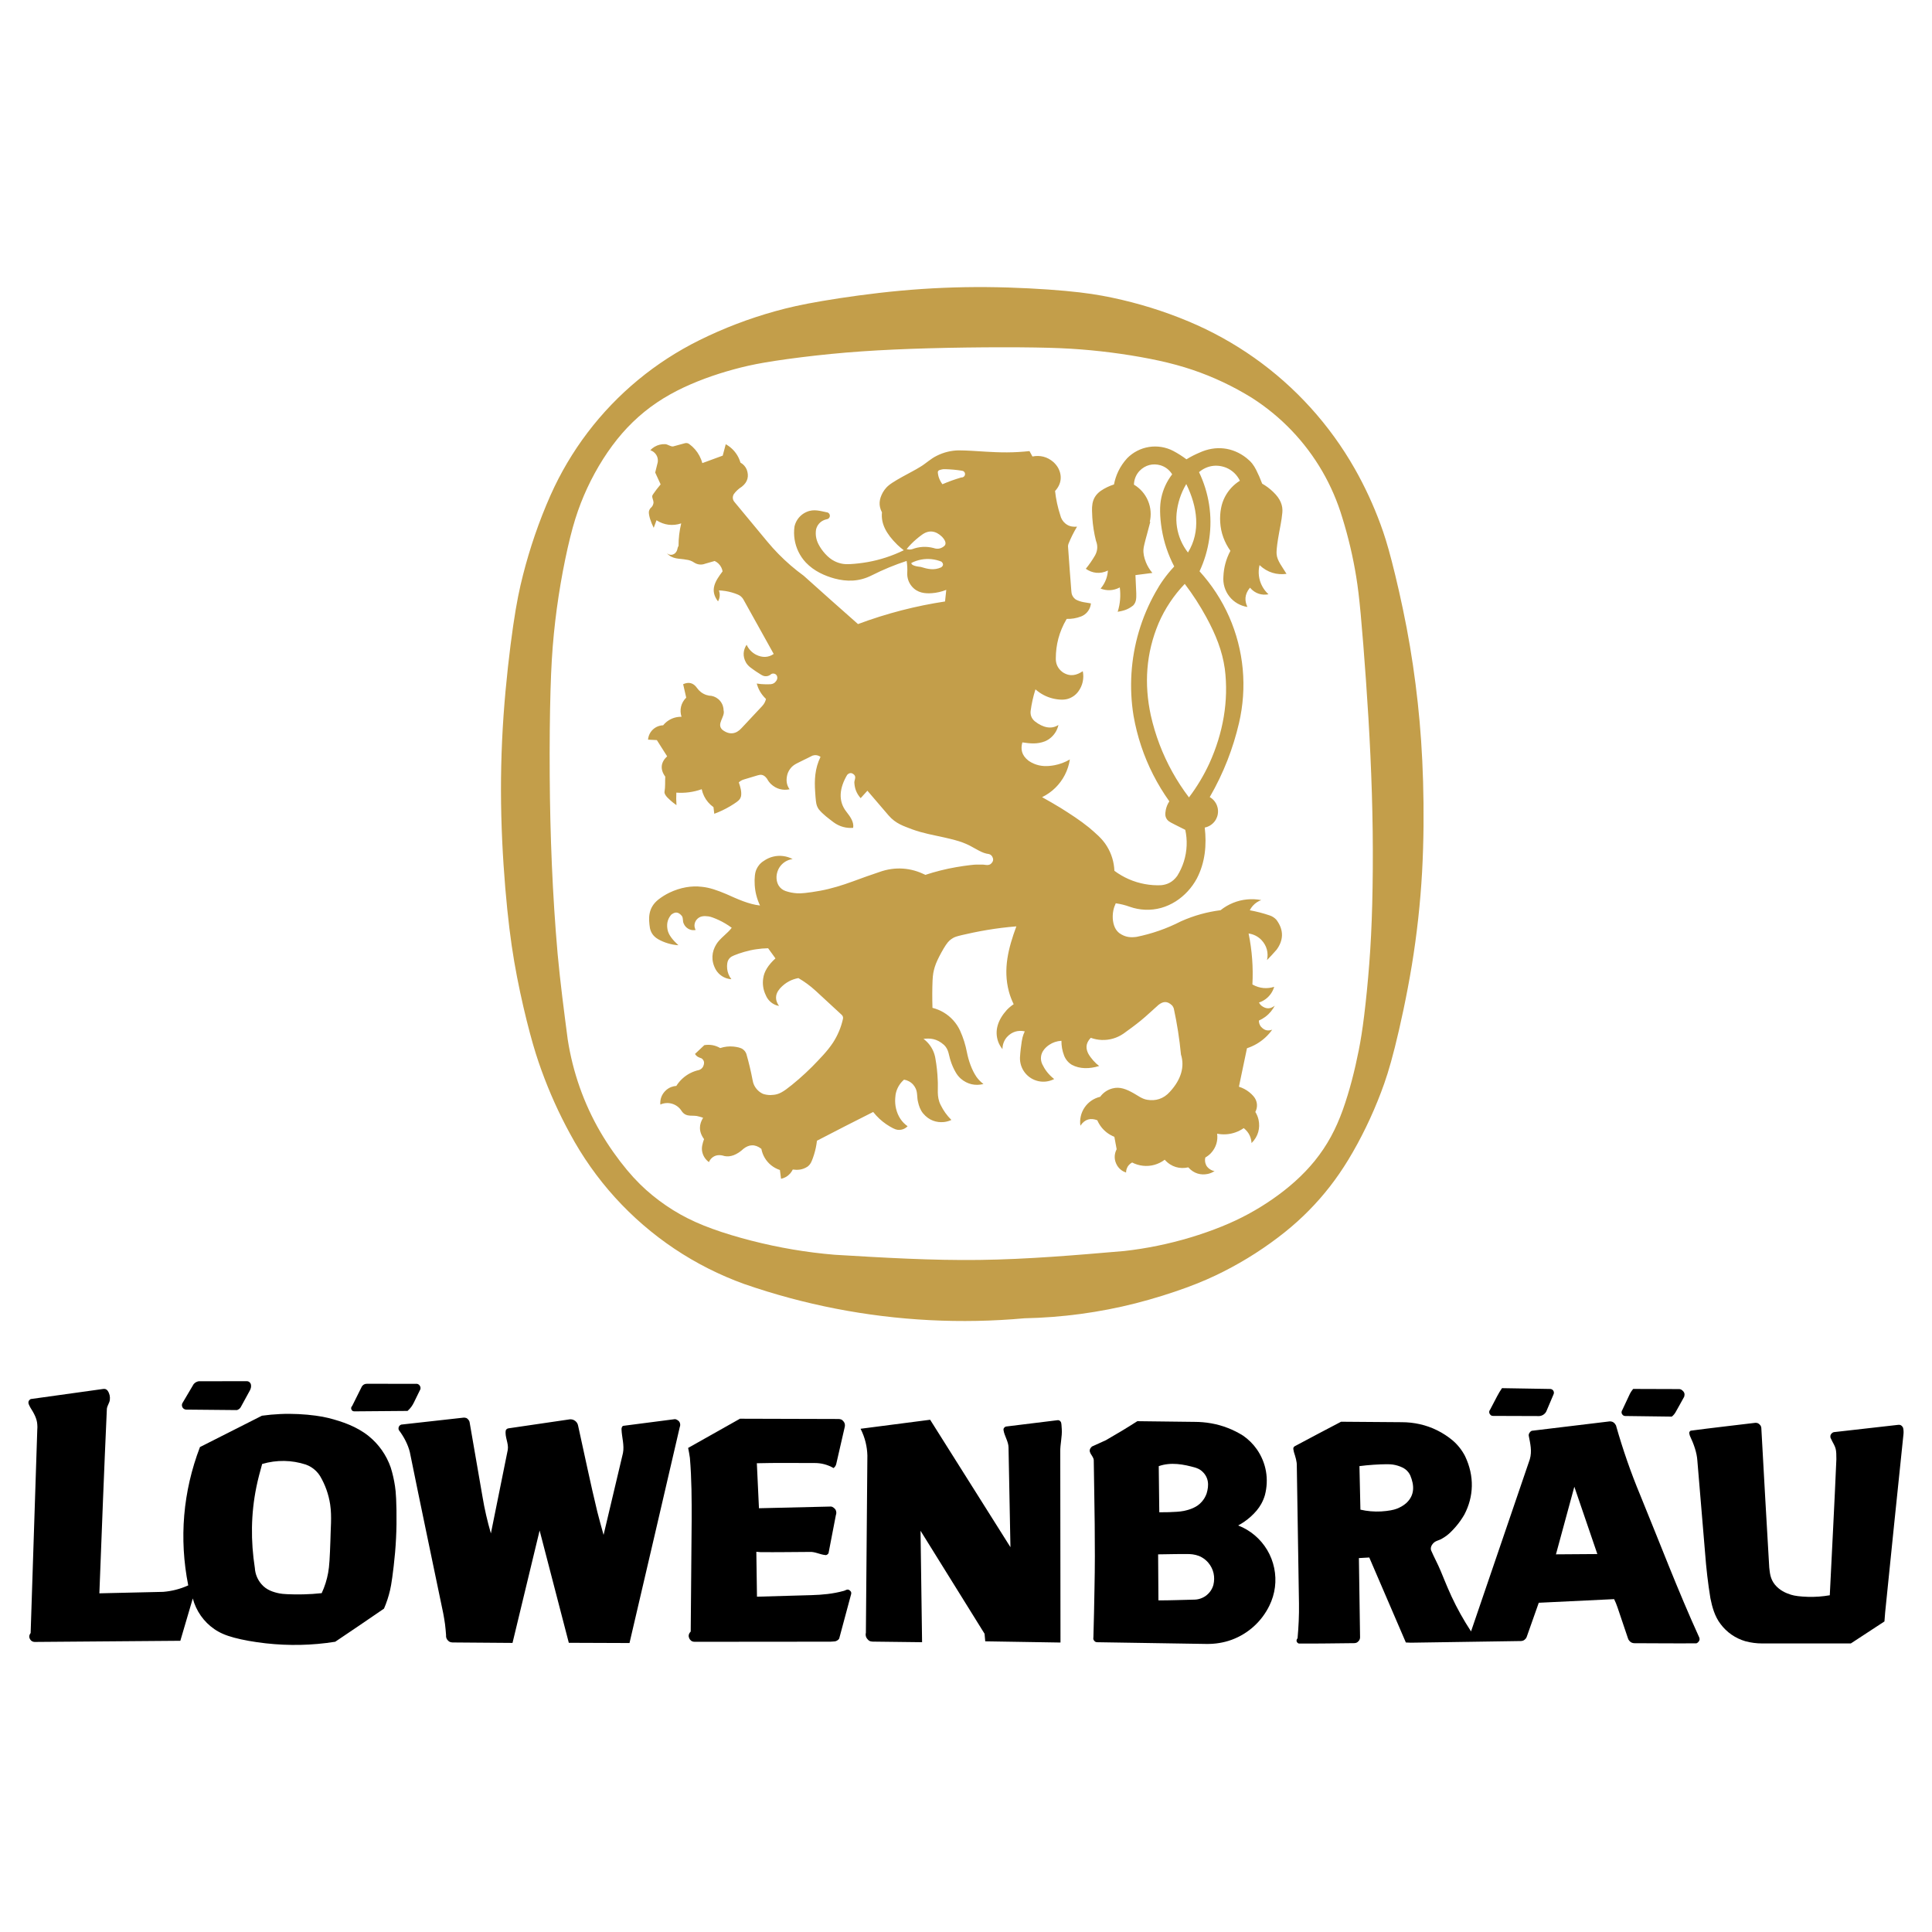
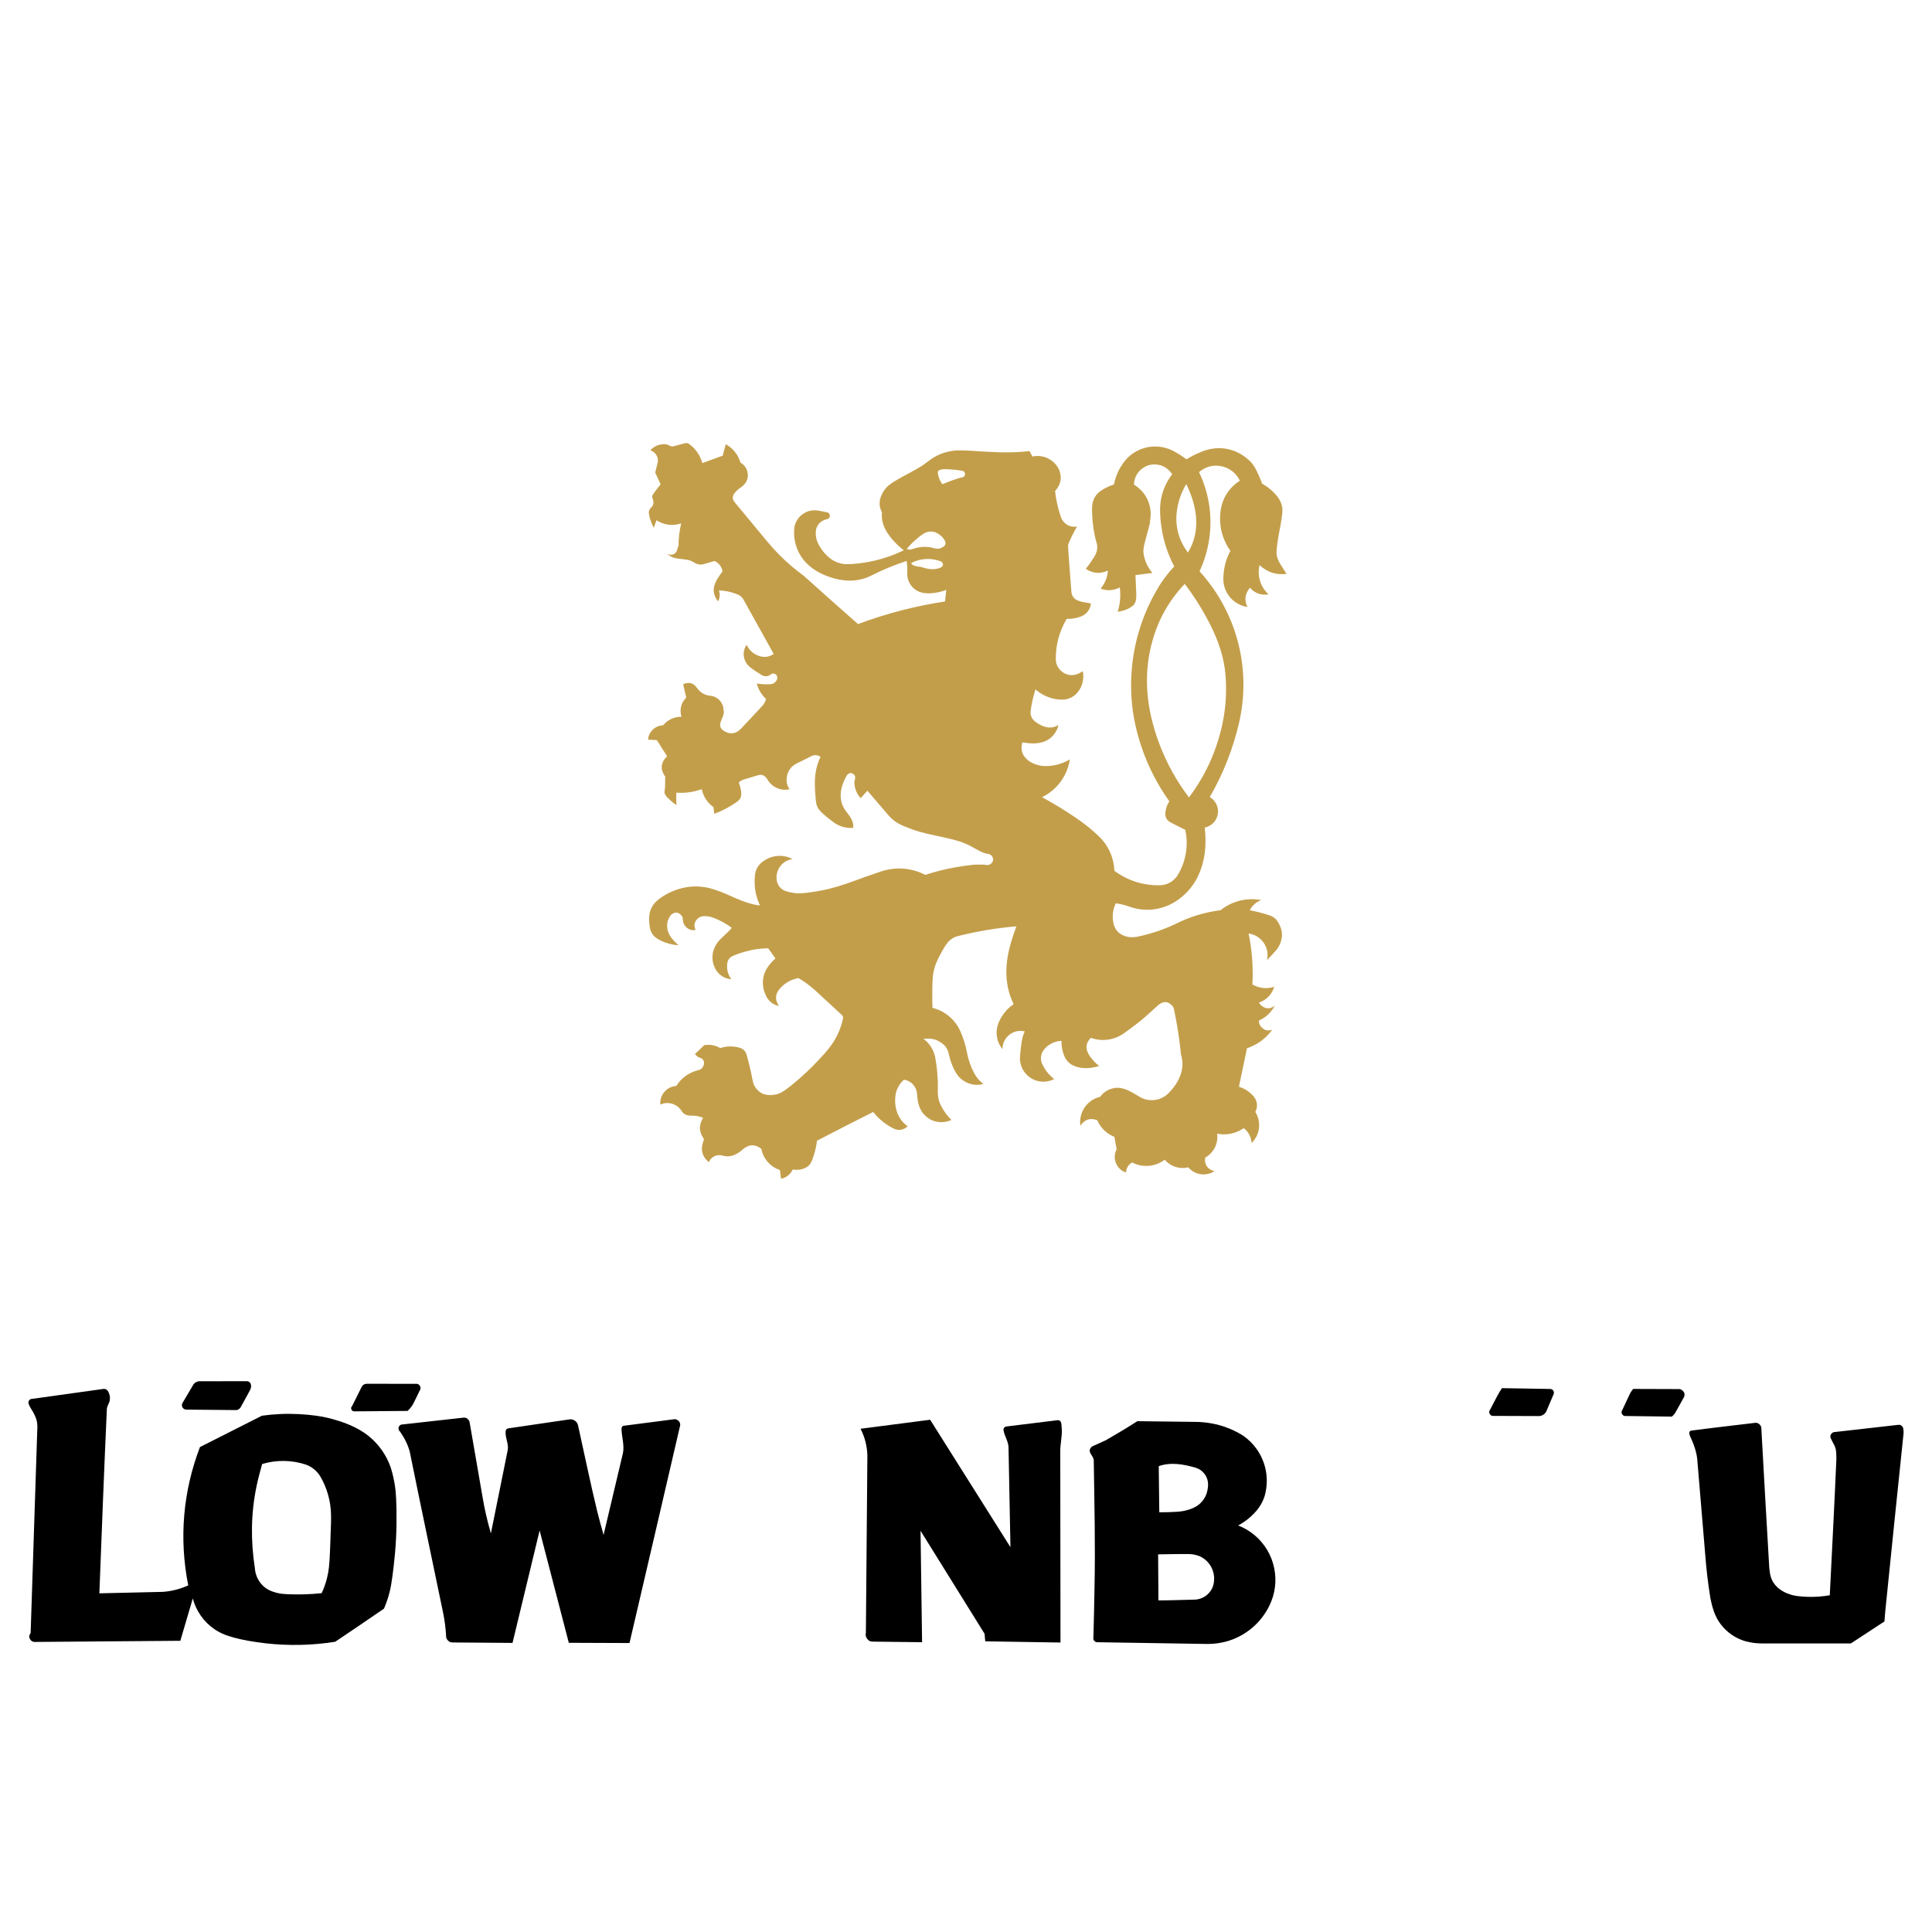
<svg xmlns="http://www.w3.org/2000/svg" version="1.0" id="Layer_1" x="0px" y="0px" width="192.756px" height="192.756px" viewBox="0 0 192.756 192.756" enable-background="new 0 0 192.756 192.756" xml:space="preserve">
  <g>
    <polygon fill-rule="evenodd" clip-rule="evenodd" fill="#FFFFFF" points="0,0 192.756,0 192.756,192.756 0,192.756 0,0  " />
    <path fill-rule="evenodd" clip-rule="evenodd" d="M39.409,148.277c-0.093-0.623-0.232-1.247-0.426-1.865   c-0.213-0.613-0.512-1.197-0.886-1.729s-0.823-1.01-1.33-1.417c-1.178-0.945-2.636-1.444-3.984-1.788   c-0.397-0.096-0.799-0.173-1.302-0.24c-1.028-0.14-2.344-0.217-3.534-0.158c-0.607,0.027-1.211,0.083-1.813,0.166l0,0l-6.184,3.128   l0,0c-1.694,4.429-2.098,9.127-1.169,13.8c-0.819,0.372-1.66,0.579-2.503,0.646l0,0l-6.364,0.146l0,0   c0.236-6.141,0.469-12.277,0.749-18.423c0.041-0.318,0.28-0.603,0.297-0.905c0.033-0.277-0.021-0.591-0.216-0.881   c-0.114-0.158-0.266-0.202-0.415-0.185l0,0l-7.201,1.003l0,0c-0.059-0.003-0.146,0.035-0.252,0.185   c-0.113,0.229,0.034,0.434,0.153,0.671c0.368,0.578,0.655,1.109,0.69,1.679c0.017,0.179,0.017,0.358,0,0.537l0,0l-0.662,20.281l0,0   c-0.16,0.211-0.219,0.458,0.038,0.744c0.105,0.099,0.244,0.146,0.374,0.145l0,0l14.523-0.115l1.242-4.223l0,0   c0.164,0.614,0.436,1.2,0.801,1.72c0.365,0.521,0.824,0.976,1.346,1.335s1.109,0.624,1.975,0.856   c0.866,0.234,2.011,0.437,3.163,0.565c2.285,0.255,4.619,0.211,6.925-0.157c1.625-1.089,3.248-2.191,4.867-3.306   c0.262-0.604,0.463-1.224,0.606-1.845c0.073-0.315,0.131-0.635,0.218-1.262c0.087-0.628,0.202-1.564,0.283-2.504   c0.081-0.939,0.127-1.882,0.14-2.824c0.013-0.943-0.007-1.887-0.036-2.517C39.493,148.91,39.456,148.593,39.409,148.277   L39.409,148.277L39.409,148.277L39.409,148.277z M32.963,153.747c-0.024,0.71-0.054,1.419-0.088,1.95s-0.075,0.884-0.138,1.232   c-0.124,0.683-0.337,1.363-0.642,2.02c-0.602,0.065-1.206,0.106-1.811,0.12c-0.604,0.015-1.21,0.002-1.611-0.016   c-0.401-0.019-0.598-0.042-0.792-0.078c-0.614-0.125-1.306-0.339-1.799-0.928c-0.193-0.222-0.349-0.475-0.46-0.746   c-0.111-0.271-0.177-0.562-0.195-0.854c-0.42-2.702-0.396-5.395,0.146-8.059c0.156-0.783,0.368-1.555,0.581-2.326   c1.473-0.433,2.956-0.394,4.348,0.055c0.365,0.129,0.726,0.341,1.043,0.658c0.146,0.146,0.276,0.311,0.386,0.486   c0.257,0.436,0.473,0.896,0.642,1.372c0.169,0.477,0.293,0.971,0.368,1.471C33.123,151.323,32.978,152.539,32.963,153.747   L32.963,153.747L32.963,153.747L32.963,153.747z" />
    <path fill-rule="evenodd" clip-rule="evenodd" d="M67.317,141.591l-5.097,0.66l0,0c-0.135-0.004-0.226,0.2-0.211,0.355   c0.028,0.784,0.3,1.593,0.142,2.375l0,0l-1.932,8.157l0,0c-0.215-0.769-0.431-1.536-0.625-2.31   c-0.697-2.873-1.276-5.718-1.913-8.575c-0.029-0.176-0.121-0.357-0.292-0.489c-0.18-0.136-0.376-0.172-0.548-0.155l0,0   l-6.121,0.898l0,0c-0.125,0.011-0.236,0.13-0.257,0.197c-0.122,0.653,0.308,1.3,0.198,1.947l0,0l-1.684,8.337l0,0   c-0.353-1.215-0.636-2.438-0.839-3.668l0,0l-1.273-7.357l0,0c-0.006-0.072-0.026-0.144-0.058-0.208   c-0.215-0.336-0.362-0.302-0.528-0.32l0,0l-6.245,0.697l0,0c-0.288,0.105-0.316,0.4-0.235,0.555   c0.52,0.687,0.911,1.458,1.092,2.196c1.089,5.377,2.219,10.714,3.329,16.07c0.066,0.362,0.133,0.723,0.18,1.087   c0.047,0.363,0.076,0.729,0.105,1.097c-0.017,0.144,0.016,0.296,0.095,0.422c0.217,0.294,0.376,0.292,0.554,0.309l0,0l5.981,0.046   l2.704-11.215l2.912,11.204l6.055,0.023l0,0c1.688-7.185,3.342-14.362,5.014-21.544c0.061-0.144,0.058-0.3,0.007-0.429   C67.776,141.772,67.494,141.578,67.317,141.591L67.317,141.591L67.317,141.591L67.317,141.591z" />
    <path fill-rule="evenodd" clip-rule="evenodd" d="M18.438,140.61c0.048,0.018,0.099,0.026,0.151,0.027l0,0l5.036,0.047l0,0   c0.14-0.02,0.334-0.164,0.394-0.293l0,0l0.919-1.679l0,0c0.105-0.214,0.163-0.435,0.062-0.678c-0.102-0.184-0.24-0.229-0.379-0.233   c-1.601,0.003-3.197,0.007-4.803,0.008c-0.163,0.03-0.335,0.1-0.497,0.283l0,0l-1.111,1.881l0,0   C18.094,140.148,18.136,140.496,18.438,140.61L18.438,140.61L18.438,140.61L18.438,140.61z" />
    <path fill-rule="evenodd" clip-rule="evenodd" d="M162.154,141.275l4.643,0.06l0,0c0.181-0.146,0.296-0.299,0.384-0.455   c0.284-0.511,0.593-1.048,0.853-1.532c0.043-0.204,0.104-0.429-0.278-0.696c-0.06-0.032-0.125-0.054-0.192-0.063l0,0l-4.62-0.015   l0,0c-0.162,0.188-0.28,0.379-0.37,0.574l0,0l-0.718,1.532l0,0c-0.026,0.037-0.047,0.079-0.059,0.123   c-0.025,0.114-0.031,0.232,0.108,0.375C161.976,141.243,162.066,141.275,162.154,141.275L162.154,141.275L162.154,141.275   L162.154,141.275z" />
    <path fill-rule="evenodd" clip-rule="evenodd" d="M35.24,140.794c0.034,0.012,0.069,0.017,0.105,0.017l0,0l5.317-0.043l0,0   c0.306-0.273,0.483-0.54,0.618-0.812l0,0l0.595-1.217l0,0c0.19-0.264,0.021-0.626-0.271-0.675l0,0l-4.94-0.003l0,0   c-0.203-0.016-0.408,0.046-0.562,0.271l0,0l-0.965,1.938l0,0C34.911,140.486,35.104,140.769,35.24,140.794L35.24,140.794   L35.24,140.794L35.24,140.794z" />
    <path fill-rule="evenodd" clip-rule="evenodd" d="M148.965,141.265l4.479,0.015l0,0c0.164,0.015,0.335-0.021,0.482-0.103   c0.2-0.115,0.279-0.233,0.346-0.354l0,0l0.713-1.679l0,0c0.045-0.079,0.057-0.165,0.046-0.241   c-0.043-0.246-0.235-0.315-0.332-0.326l0,0l-4.845-0.081l0,0c-0.179,0.263-0.342,0.527-0.482,0.8l0,0l-0.695,1.329l0,0   c-0.125,0.153-0.114,0.292-0.064,0.414C148.757,141.278,148.854,141.249,148.965,141.265L148.965,141.265L148.965,141.265   L148.965,141.265z" />
-     <path fill-rule="evenodd" clip-rule="evenodd" d="M84.183,158.722c-1.078,0.298-2.14,0.393-3.218,0.425l0,0l-5.441,0.155   l-0.064-4.479l0,0c0.139,0.014,0.279,0.027,0.418,0.034c1.634,0.015,3.266-0.014,4.899-0.021c0.521-0.037,1.035,0.263,1.565,0.312   c0.142,0.038,0.333-0.131,0.332-0.243l0,0l0.723-3.749l0,0c0.057-0.146,0.054-0.305,0.005-0.439   c-0.051-0.195-0.323-0.4-0.495-0.409l0,0l-7.185,0.17l-0.211-4.49l0,0c1.931-0.051,3.86-0.017,5.79-0.021   c0.634,0.001,1.267,0.157,1.864,0.503c0.188-0.152,0.234-0.283,0.271-0.423l0,0l0.847-3.692l0,0   c0.035-0.15,0.014-0.311-0.057-0.443c-0.223-0.338-0.38-0.317-0.557-0.338l0,0l-9.841-0.028l-5.172,2.913l0,0   c0.066,0.331,0.131,0.662,0.175,0.995c0.18,2.105,0.182,4.19,0.176,6.286l0,0l-0.094,11.04l0,0   c-0.271,0.277-0.228,0.522-0.116,0.738c0.2,0.278,0.345,0.271,0.506,0.285l0,0l13.561-0.012l0,0c0.12-0.001,0.24-0.009,0.359-0.025   c0.218,0.008,0.517-0.199,0.525-0.364l0,0l1.171-4.358l0,0c0.023-0.086,0.011-0.179-0.029-0.254   C84.597,158.424,84.417,158.668,84.183,158.722L84.183,158.722L84.183,158.722L84.183,158.722z" />
-     <path fill-rule="evenodd" clip-rule="evenodd" d="M163.647,149.172c-0.94-2.258-1.73-4.539-2.387-6.841   c-0.016-0.17-0.229-0.441-0.435-0.489c-0.073-0.023-0.149-0.034-0.226-0.03l0,0l-7.753,0.935l0,0   c-0.146,0.024-0.363,0.293-0.323,0.494c0.155,0.8,0.339,1.547,0.107,2.349l0,0l-5.865,17.179l0,0   c-0.748-1.144-1.396-2.307-1.944-3.484c-0.28-0.603-0.536-1.218-0.712-1.646c-0.177-0.43-0.273-0.673-0.377-0.915   c-0.289-0.698-0.666-1.379-0.956-2.056c-0.058-0.178-0.014-0.408,0.141-0.604c0.278-0.38,0.651-0.344,1.011-0.59   c0.313-0.185,0.52-0.341,0.785-0.594c0.325-0.311,0.696-0.734,0.97-1.124c0.149-0.209,0.288-0.424,0.416-0.646   c0.94-1.794,1.024-3.833,0.07-5.831c-0.153-0.298-0.335-0.58-0.542-0.843s-0.439-0.505-0.693-0.723   c-0.47-0.392-0.985-0.729-1.532-1.001c-1.115-0.559-2.341-0.819-3.543-0.819l0,0l-6.06-0.046l0,0   c-1.549,0.799-3.089,1.633-4.633,2.45c-0.233,0.157-0.091,0.388-0.069,0.584c0.146,0.471,0.302,0.92,0.286,1.385l0,0l0.216,13.708   l0,0c0.02,1.16-0.038,2.319-0.141,3.478c-0.139,0.141-0.165,0.396,0.115,0.523c1.852,0.019,3.709-0.025,5.563-0.038   c0.15-0.02,0.284-0.027,0.465-0.271c0.068-0.107,0.099-0.233,0.092-0.354l0,0l-0.115-7.861l1.035-0.059l3.649,8.479l0.49,0.021l0,0   c3.664-0.055,7.329-0.109,10.994-0.165c0.16-0.015,0.305-0.029,0.494-0.263c0.037-0.052,0.066-0.11,0.087-0.171l0,0l1.196-3.385   l7.517-0.362l0,0c0.128,0.263,0.24,0.525,0.329,0.793l0,0l1.049,3.104l0,0c0.029,0.161,0.226,0.399,0.41,0.455   c0.065,0.025,0.136,0.041,0.206,0.045c2.066,0.004,4.127,0.029,6.199,0.012c0.15-0.015,0.354-0.256,0.332-0.426   c0-0.049-0.008-0.097-0.024-0.143C167.384,158.648,165.593,153.913,163.647,149.172L163.647,149.172L163.647,149.172   L163.647,149.172z M140.297,149.97c-0.138,0.121-0.289,0.228-0.447,0.32c-0.354,0.199-0.627,0.312-1.11,0.398   c-0.261,0.047-0.604,0.091-0.949,0.109c-0.69,0.037-1.387-0.023-2.062-0.178l0,0l-0.097-4.344l0,0   c0.905-0.12,1.997-0.184,2.67-0.188c0.321-0.003,0.493,0.009,0.663,0.034c0.326,0.047,0.68,0.157,0.956,0.294   c0.222,0.112,0.39,0.223,0.592,0.475c0.075,0.098,0.141,0.204,0.192,0.316C141.101,148.165,141.178,149.162,140.297,149.97   L140.297,149.97L140.297,149.97L140.297,149.97z M155.238,155.077l1.834-6.745l2.296,6.716L155.238,155.077L155.238,155.077   L155.238,155.077z" />
    <path fill-rule="evenodd" clip-rule="evenodd" d="M189.911,142.687c-0.015-0.114-0.023-0.235-0.091-0.335   c-0.168-0.215-0.289-0.2-0.421-0.197l0,0l-6.437,0.73l0,0c-0.058,0.015-0.112,0.041-0.16,0.076c-0.216,0.19-0.195,0.33-0.174,0.477   c0.09,0.217,0.241,0.477,0.362,0.715c0.14,0.289,0.197,0.477,0.215,0.863c0.007,0.152,0.011,0.366,0.01,0.579   c-0.191,4.521-0.438,9.043-0.657,13.565c-0.358,0.062-0.72,0.106-1.082,0.133c-0.709,0.055-1.515,0.025-2.101-0.048   c-0.285-0.036-0.492-0.079-0.693-0.141c-0.55-0.176-1.11-0.428-1.589-0.991c-0.487-0.601-0.509-1.183-0.575-1.723   c-0.282-4.616-0.524-9.228-0.786-13.842c0.004-0.122-0.031-0.249-0.106-0.354c-0.188-0.23-0.33-0.235-0.485-0.241   c-2.153,0.262-4.312,0.502-6.46,0.786c-0.234,0.138-0.118,0.345-0.081,0.506c0.38,0.802,0.697,1.667,0.746,2.482l0,0l0.77,9.199   l0,0c0.112,1.513,0.285,3.022,0.531,4.528c0.175,0.876,0.432,1.81,1.001,2.558c0.306,0.415,0.68,0.779,1.103,1.073   s0.895,0.518,1.39,0.662c0.555,0.148,1.11,0.219,1.661,0.219l0,0h8.857l3.352-2.195l0,0c0.023-0.303,0.047-0.606,0.072-0.909   c0.59-5.935,1.221-11.869,1.83-17.805C189.925,142.935,189.924,142.81,189.911,142.687L189.911,142.687L189.911,142.687   L189.911,142.687z" />
    <path fill-rule="evenodd" clip-rule="evenodd" d="M105.934,142.596c-0.016-0.325-0.036-0.651-0.094-0.735   c-0.138-0.189-0.233-0.169-0.338-0.167l0,0l-5.098,0.627l0,0c-0.041,0.005-0.081,0.017-0.118,0.037   c-0.182,0.127-0.163,0.215-0.166,0.312c0.075,0.568,0.501,1.158,0.501,1.744c0.063,3.318,0.129,6.633,0.192,9.949l0,0   l-8.012-12.715l-6.942,0.9l0,0c0.455,0.896,0.655,1.791,0.68,2.667l0,0l-0.149,17.681l0,0c-0.044,0.169-0.022,0.352,0.056,0.501   c0.252,0.39,0.428,0.361,0.627,0.387l0,0l4.923,0.059l-0.154-11.119l6.388,10.275l0.068,0.755l7.507,0.121l-0.022-19.048l0,0   C105.766,144.129,105.983,143.296,105.934,142.596L105.934,142.596L105.934,142.596L105.934,142.596z" />
    <path fill-rule="evenodd" clip-rule="evenodd" d="M125.185,153.177c-0.491-0.415-1.053-0.748-1.653-0.981   c0.426-0.229,0.844-0.515,1.241-0.869c0.459-0.414,0.812-0.826,1.066-1.292c0.149-0.27,0.27-0.555,0.357-0.851   c0.421-1.587,0.141-3.234-0.798-4.584c-0.371-0.529-0.837-0.992-1.368-1.361c-0.48-0.302-0.989-0.558-1.518-0.764   c-1.098-0.432-2.231-0.611-3.326-0.614l0,0l-5.712-0.069l0,0c-1.038,0.664-2.084,1.295-3.136,1.896l0,0l-1.395,0.633l0,0   c-0.578,0.533,0.153,0.871,0.181,1.357c0.059,4.261,0.169,8.515,0.074,12.772c-0.023,1.637-0.066,3.274-0.109,4.912   c-0.022,0.093-0.009,0.191,0.034,0.273c0.138,0.209,0.234,0.195,0.344,0.21l0,0l10.883,0.172l0,0   c0.864,0.014,1.733-0.119,2.544-0.418c0.812-0.3,1.565-0.757,2.205-1.338c0.641-0.581,1.168-1.286,1.547-2.062   c0.284-0.578,0.474-1.203,0.555-1.842c0.164-1.267-0.106-2.598-0.773-3.714C126.099,154.091,125.677,153.593,125.185,153.177   L125.185,153.177L125.185,153.177L125.185,153.177z M119.319,146.444c0.173,0.056,0.338,0.137,0.485,0.243   c0.834,0.646,0.829,1.511,0.577,2.331c-0.104,0.297-0.268,0.573-0.477,0.81c-0.479,0.558-1.183,0.789-1.799,0.918   c-0.399,0.08-0.926,0.104-1.496,0.124c-0.316,0.01-0.632,0.014-0.947,0.011l0,0l-0.054-4.603l0,0   C116.811,145.854,118.087,146.082,119.319,146.444L119.319,146.444L119.319,146.444L119.319,146.444z M121.062,158.122   c-0.059,0.213-0.153,0.416-0.277,0.598c-0.286,0.413-0.663,0.655-1.041,0.778c-0.209,0.068-0.431,0.102-0.65,0.099   c-1.173,0.024-2.345,0.076-3.517,0.074l0,0l-0.031-4.592l0,0c1.05-0.01,2.099-0.048,3.15-0.028c0.365,0.019,0.835,0.1,1.218,0.33   c0.243,0.141,0.463,0.323,0.644,0.538C121.092,156.562,121.246,157.344,121.062,158.122L121.062,158.122L121.062,158.122   L121.062,158.122z" />
-     <path fill-rule="evenodd" clip-rule="evenodd" fill="#C39E4A" d="M141.981,77.972c-0.082-2.817-0.258-5.338-0.53-7.848   c-0.271-2.51-0.64-5.009-1.11-7.489c-0.471-2.48-1.044-4.94-1.489-6.659c-0.445-1.718-0.762-2.695-1.116-3.657   c-0.354-0.963-0.747-1.911-1.178-2.842c-0.431-0.931-0.9-1.843-1.407-2.735c-1.238-2.175-2.714-4.214-4.394-6.068   c-1.68-1.855-3.563-3.524-5.607-4.969c-2.043-1.444-4.245-2.664-6.553-3.63c-2.495-1.049-5.05-1.829-7.614-2.37   c-1.303-0.275-2.617-0.493-4.711-0.684c-2.095-0.191-4.967-0.355-7.84-0.378c-2.874-0.022-5.749,0.097-8.61,0.362   c-2.861,0.264-5.709,0.672-7.791,1.027c-2.082,0.355-3.397,0.658-4.696,1.02c-1.299,0.362-2.582,0.783-3.842,1.264   c-1.259,0.481-2.496,1.022-3.705,1.621c-2.181,1.079-4.238,2.408-6.114,3.957s-3.573,3.315-5.044,5.253   c-1.472,1.938-2.717,4.046-3.707,6.269c-1.156,2.606-2.059,5.267-2.74,7.939c-0.347,1.358-0.641,2.73-0.983,5.071   c-0.341,2.341-0.73,5.651-0.962,8.972s-0.305,6.654-0.223,9.982c0.082,3.329,0.32,6.653,0.594,9.337   c0.274,2.685,0.583,4.73,0.976,6.76s0.869,4.041,1.284,5.596s0.768,2.652,1.161,3.734c0.393,1.083,0.825,2.15,1.297,3.2   c0.473,1.051,0.986,2.082,1.538,3.092c1.236,2.3,2.751,4.449,4.505,6.383s3.745,3.652,5.914,5.104   c2.169,1.452,4.517,2.637,6.973,3.522c2.978,1.033,6.029,1.854,9.123,2.457c6.176,1.204,12.535,1.531,18.825,0.96   c1.872-0.038,3.743-0.182,5.599-0.431c1.855-0.25,3.698-0.605,5.513-1.067c1.813-0.463,3.601-1.032,5.057-1.566   c1.457-0.535,2.583-1.035,3.682-1.591c1.098-0.556,2.168-1.167,3.202-1.833c1.035-0.666,2.034-1.387,2.926-2.101   c0.892-0.715,1.675-1.424,2.414-2.176c0.74-0.751,1.437-1.546,2.084-2.378s1.247-1.701,1.848-2.689s1.203-2.094,1.752-3.226   c0.55-1.131,1.048-2.288,1.495-3.464c0.448-1.176,0.847-2.371,1.381-4.49c0.533-2.119,1.2-5.161,1.704-8.23   c0.504-3.07,0.843-6.167,1.019-9.273C142.052,83.903,142.063,80.789,141.981,77.972L141.981,77.972L141.981,77.972L141.981,77.972z    M136.907,90.219c-0.058,2.206-0.152,4.072-0.295,5.934c-0.142,1.862-0.331,3.722-0.508,5.162s-0.342,2.464-0.542,3.479   c-0.398,2.001-0.916,4.055-1.597,5.958c-0.339,0.937-0.721,1.818-1.18,2.657c-0.458,0.84-0.993,1.639-1.594,2.384   c-0.601,0.744-1.269,1.436-1.979,2.074s-1.464,1.224-2.247,1.768c-0.782,0.543-1.595,1.043-2.433,1.496s-1.701,0.858-2.663,1.247   c-0.962,0.388-2.023,0.761-3.099,1.084c-2.185,0.657-4.394,1.104-6.592,1.351c-4.813,0.414-9.626,0.828-14.443,0.891   c-4.817,0.062-9.639-0.227-14.461-0.516c-2.783-0.23-5.565-0.701-8.311-1.406c-1.363-0.349-2.712-0.753-3.898-1.185   c-1.187-0.431-2.21-0.889-3.185-1.435s-1.901-1.18-2.768-1.887c-0.867-0.708-1.674-1.488-2.557-2.546   c-0.883-1.058-1.842-2.392-2.665-3.806s-1.51-2.908-2.054-4.452c-0.543-1.545-0.943-3.14-1.194-4.757   c-0.372-2.844-0.745-5.687-1.008-8.54c-0.517-5.919-0.751-11.85-0.789-17.763c-0.021-3.062,0.01-6.125,0.079-8.492   c0.068-2.367,0.173-4.038,0.337-5.703c0.165-1.665,0.389-3.324,0.671-4.974c0.282-1.649,0.621-3.29,0.956-4.633   c0.334-1.344,0.664-2.392,1.061-3.414c0.397-1.021,0.861-2.018,1.387-2.98s1.114-1.892,1.747-2.747s1.311-1.637,2.051-2.354   c0.741-0.718,1.543-1.371,2.398-1.947c0.854-0.577,1.76-1.077,2.681-1.511c1.884-0.88,3.792-1.505,5.704-1.989   c0.976-0.244,1.963-0.443,3.46-0.671c1.498-0.228,3.505-0.483,5.519-0.681s4.033-0.336,6.282-0.439   c2.249-0.103,4.728-0.169,7.208-0.202c2.479-0.033,4.959-0.034,6.868-0.004s3.244,0.088,4.577,0.192   c2.626,0.204,5.396,0.6,7.818,1.127c1.192,0.261,2.261,0.552,3.308,0.904c1.047,0.352,2.073,0.767,3.072,1.239   s1.972,1.002,2.909,1.586c1.431,0.918,2.752,2.005,3.927,3.233c1.175,1.228,2.203,2.596,3.056,4.066   c0.852,1.47,1.528,3.042,2.012,4.671c0.604,1.947,1.062,3.911,1.379,5.873c0.16,0.993,0.285,1.992,0.445,3.718   c0.16,1.726,0.355,4.18,0.527,6.635c0.35,4.952,0.605,9.956,0.668,15.004C136.984,85.466,136.965,88.013,136.907,90.219   L136.907,90.219L136.907,90.219L136.907,90.219z" />
    <path fill-rule="evenodd" clip-rule="evenodd" fill="#C39E4A" d="M127.381,54.75c0.023-0.253,0.07-0.618,0.128-0.98   c0.159-0.984,0.365-1.818,0.431-2.639c0.062-0.676-0.177-1.351-0.904-2.042c-0.352-0.345-0.726-0.618-1.108-0.833   c-0.093-0.245-0.191-0.488-0.297-0.729c-0.105-0.241-0.217-0.478-0.314-0.667c-0.244-0.462-0.457-0.769-0.96-1.167   c-1.378-1.089-3.076-1.267-4.664-0.542c-0.443,0.185-0.886,0.409-1.319,0.675c-0.43-0.321-0.871-0.598-1.32-0.838   c-0.737-0.384-1.598-0.524-2.419-0.393c-0.41,0.065-0.81,0.196-1.179,0.387c-0.369,0.19-0.707,0.44-0.999,0.736   c-0.752,0.828-1.139,1.717-1.315,2.618c-0.438,0.138-0.878,0.339-1.317,0.636c-1.055,0.756-0.873,1.761-0.844,2.68   c0.052,0.768,0.172,1.541,0.364,2.305c0.18,0.443,0.191,0.943-0.087,1.448c-0.266,0.458-0.57,0.906-0.926,1.342   c0.638,0.45,1.421,0.557,2.206,0.176c-0.046,0.586-0.219,1.184-0.729,1.802c0.59,0.226,1.249,0.233,1.913-0.116   c0.104,0.796,0.046,1.615-0.21,2.431c0.508-0.098,0.981-0.178,1.544-0.631c0.352-0.367,0.31-0.805,0.31-1.223l0,0l-0.082-1.807   l1.688-0.217l0,0c-0.282-0.334-0.492-0.692-0.64-1.056c-0.199-0.5-0.284-0.931-0.244-1.334c0.011-0.125,0.032-0.248,0.094-0.502   c0.127-0.544,0.399-1.452,0.582-2.203c-0.015-0.012-0.039-0.021-0.055,0.017c0.162-0.667,0.126-1.42-0.173-2.125   c-0.14-0.333-0.334-0.644-0.572-0.916c-0.237-0.272-0.52-0.506-0.83-0.69c0.005-0.252,0.057-0.504,0.151-0.738   c0.095-0.233,0.233-0.45,0.406-0.633c0.587-0.603,1.342-0.771,2.083-0.563c0.242,0.072,0.471,0.189,0.671,0.343   c0.199,0.154,0.37,0.345,0.502,0.561c-0.554,0.716-0.905,1.516-1.077,2.314c-0.091,0.419-0.134,0.849-0.127,1.387   c0.014,1.07,0.222,2.469,0.647,3.708c0.208,0.614,0.463,1.211,0.764,1.785c-0.796,0.848-1.397,1.712-1.879,2.589   c-0.693,1.234-1.248,2.546-1.649,3.904c-0.8,2.694-0.99,5.59-0.531,8.406c0.178,1.021,0.432,2.029,0.76,3.013   c0.327,0.983,0.729,1.942,1.199,2.866c0.471,0.923,1.01,1.812,1.612,2.655c-0.178,0.266-0.292,0.554-0.352,0.843   c-0.058,0.357-0.114,0.665,0.145,0.996c0.198,0.232,0.487,0.332,0.734,0.47l0,0l1.064,0.536l0,0   c0.22,1.008,0.189,2.104-0.139,3.151c-0.158,0.507-0.383,0.994-0.665,1.444c-0.473,0.654-1.042,0.875-1.62,0.929   c-1.052,0.042-2.16-0.142-3.222-0.608c-0.505-0.222-0.984-0.501-1.426-0.831c-0.017-0.434-0.09-0.865-0.217-1.28   s-0.308-0.813-0.537-1.182c-0.466-0.768-1.152-1.31-1.771-1.848c-0.935-0.757-1.868-1.35-2.82-1.952   c-0.612-0.378-1.241-0.732-1.87-1.085c0.485-0.236,0.933-0.551,1.319-0.929c0.386-0.378,0.711-0.818,0.957-1.299   c0.246-0.48,0.414-1.001,0.496-1.535c-0.487,0.286-1.006,0.476-1.526,0.576c-0.722,0.135-1.392,0.133-2.056-0.149   c-0.196-0.083-0.384-0.186-0.539-0.297c-0.707-0.549-0.803-1.164-0.619-1.832c0.741,0.109,1.475,0.203,2.267-0.112   c0.224-0.096,0.431-0.229,0.611-0.39c0.397-0.354,0.626-0.798,0.72-1.237c-0.702,0.468-1.556,0.262-2.347-0.357   c-0.357-0.295-0.465-0.667-0.426-1.036c0.097-0.726,0.255-1.446,0.482-2.159c0.514,0.457,1.099,0.75,1.686,0.9   c0.312,0.08,0.632,0.122,0.897,0.127c0.475,0.009,0.837-0.093,1.232-0.361c0.171-0.121,0.322-0.268,0.456-0.447   c0.439-0.593,0.594-1.325,0.451-2.028c-0.614,0.404-1.251,0.586-2.001,0.105c-0.542-0.401-0.707-0.909-0.69-1.416   c0.007-1.275,0.302-2.589,1.085-3.909c0.473,0.015,0.956-0.059,1.438-0.245c0.178-0.069,0.343-0.171,0.483-0.3   c0.304-0.278,0.463-0.647,0.495-1.002c-0.507-0.102-0.967-0.1-1.513-0.389c-0.322-0.239-0.427-0.533-0.438-0.829   c-0.111-1.497-0.237-2.993-0.334-4.49c0.005-0.081,0.021-0.162,0.05-0.243c0.233-0.576,0.514-1.143,0.848-1.7   c-0.37,0.008-0.752,0.018-1.167-0.324c-0.27-0.225-0.425-0.512-0.493-0.796c-0.266-0.809-0.44-1.625-0.529-2.444   c0.636-0.681,0.73-1.52,0.304-2.309c-0.113-0.198-0.272-0.397-0.457-0.567c-0.619-0.55-1.366-0.716-2.104-0.564l0,0l-0.294-0.54   l0,0c-0.748,0.08-1.5,0.125-2.252,0.128c-0.752,0.003-1.504-0.034-2.095-0.069c-1.146-0.073-1.841-0.124-2.736-0.132   c-0.705,0.015-1.443,0.177-2.148,0.53c-0.636,0.301-1.12,0.795-1.656,1.107c-0.525,0.33-1.16,0.644-1.82,1.012   c-0.35,0.195-0.696,0.398-0.954,0.566c-0.562,0.366-0.751,0.622-0.964,0.968c-0.382,0.684-0.457,1.314-0.094,2.004   c-0.11,1.091,0.375,2.097,1.537,3.235c0.203,0.193,0.417,0.375,0.641,0.543c-1.165,0.569-2.378,0.961-3.595,1.178   c-0.623,0.111-1.253,0.177-1.692,0.201s-0.685,0.005-0.925-0.046c-0.241-0.05-0.474-0.132-0.693-0.242   c-0.661-0.314-1.298-1.074-1.614-1.705c-0.241-0.478-0.312-0.96-0.234-1.457c0.039-0.167,0.11-0.327,0.208-0.468   c0.26-0.366,0.603-0.507,0.972-0.584c0.276-0.15,0.256-0.517-0.019-0.643c-0.693-0.131-1.362-0.385-2.099-0.059   c-0.202,0.085-0.39,0.204-0.555,0.348c-0.362,0.318-0.572,0.718-0.66,1.113c-0.06,0.427-0.056,0.863,0.011,1.29   c0.067,0.426,0.198,0.842,0.387,1.23c0.188,0.388,0.435,0.748,0.729,1.063c0.82,0.866,1.881,1.327,2.857,1.6   c1.231,0.325,2.446,0.331,3.722-0.311c1.144-0.578,2.305-1.054,3.482-1.44c0.063,0.385,0.084,0.773,0.064,1.161   c-0.016,0.25,0.017,0.502,0.095,0.739c0.079,0.237,0.205,0.458,0.368,0.648c0.563,0.654,1.317,0.722,2.023,0.666   c0.467-0.037,0.942-0.143,1.405-0.329l0,0l-0.122,1.159l0,0c-2.89,0.438-5.791,1.174-8.684,2.255   c-1.808-1.594-3.612-3.199-5.413-4.818c-0.45-0.327-0.886-0.673-1.308-1.037s-0.828-0.745-1.217-1.143   c-0.39-0.397-0.762-0.811-1.118-1.24l0,0L73.3,50.109l0,0c-0.206-0.233-0.245-0.497-0.104-0.784c0.181-0.27,0.51-0.585,0.811-0.762   c0.619-0.485,0.725-1.074,0.497-1.708c-0.062-0.148-0.148-0.285-0.254-0.404c-0.107-0.12-0.234-0.22-0.375-0.298   c-0.075-0.257-0.183-0.504-0.321-0.733c-0.138-0.229-0.307-0.439-0.5-0.625c-0.193-0.185-0.411-0.345-0.646-0.474l0,0l-0.302,1.137   l-2.036,0.747l0,0c-0.067-0.253-0.164-0.498-0.286-0.729s-0.271-0.448-0.443-0.646c-0.172-0.197-0.366-0.375-0.577-0.529   c-0.127-0.093-0.275-0.12-0.423-0.083c-0.395,0.107-0.798,0.215-1.185,0.322c-0.292,0.022-0.539-0.229-0.812-0.226   c-0.336-0.013-0.7,0.061-1.041,0.263c-0.156,0.092-0.299,0.208-0.422,0.341c0.121,0.039,0.236,0.1,0.336,0.178   c0.352,0.287,0.455,0.656,0.407,1.019l0,0l-0.255,1.03l0.542,1.181l0,0c-0.138,0.162-0.271,0.328-0.4,0.497   s-0.253,0.342-0.324,0.447c-0.134,0.197-0.106,0.202-0.118,0.296c0.042,0.261,0.189,0.466,0.107,0.714   c-0.037,0.136-0.103,0.278-0.269,0.411c-0.101,0.116-0.157,0.255-0.171,0.391c-0.014,0.358,0.204,1.024,0.484,1.578l0,0l0.28-0.754   l0,0c0.742,0.481,1.608,0.599,2.465,0.311c-0.181,0.745-0.268,1.498-0.266,2.251c-0.164,0.232-0.052,0.463-0.375,0.753   c-0.231,0.161-0.497,0.206-0.794-0.031c0.577,0.647,1.276,0.511,1.93,0.648c0.271,0.028,0.547,0.112,0.826,0.307   c0.321,0.195,0.696,0.239,1.067,0.097l0,0l0.95-0.272l0,0c0.136,0.063,0.262,0.149,0.371,0.252   c0.237,0.225,0.371,0.505,0.418,0.781c-0.733,0.975-1.318,1.87-0.456,2.995c0.189-0.332,0.229-0.713,0.088-1.092   c0.426,0.015,0.857,0.079,1.282,0.201c0.208,0.06,0.413,0.132,0.553,0.19c0.242,0.101,0.331,0.168,0.475,0.323   c0.057,0.064,0.106,0.135,0.147,0.21l0,0l3.012,5.415l0,0c-0.531,0.371-1.149,0.386-1.765,0.074   c-0.206-0.106-0.394-0.248-0.553-0.417c-0.16-0.168-0.29-0.364-0.385-0.576c-0.34,0.51-0.422,1.136-0.064,1.774   c0.232,0.406,0.638,0.626,0.984,0.88c0.195,0.133,0.394,0.261,0.531,0.34c0.264,0.153,0.366,0.152,0.543,0.144   c0.145-0.016,0.301-0.069,0.446-0.199c0.162-0.12,0.494-0.082,0.598,0.199c0.059,0.192,0.023,0.407-0.248,0.651   c-0.266,0.208-0.579,0.143-0.874,0.158c-0.303-0.002-0.607-0.028-0.91-0.077c0.147,0.509,0.38,1.012,0.925,1.54   c-0.055,0.232-0.153,0.464-0.374,0.703l0,0l-2.071,2.212l0,0c-0.528,0.585-1.186,0.704-1.89,0.174   c-0.661-0.585,0.286-1.303,0.107-1.951c-0.005-0.301-0.093-0.63-0.343-0.936c-0.239-0.287-0.55-0.449-0.855-0.509   c-0.341-0.011-0.711-0.112-1.054-0.371c-0.151-0.115-0.284-0.253-0.393-0.408c-0.375-0.545-0.858-0.633-1.391-0.386l0,0   l0.306,1.339l0,0c-0.537,0.538-0.684,1.232-0.469,1.914c-0.425-0.011-0.888,0.093-1.32,0.379c-0.194,0.129-0.367,0.288-0.513,0.468   c-0.189,0.005-0.378,0.045-0.554,0.118s-0.337,0.178-0.475,0.309c-0.296,0.282-0.451,0.651-0.477,1.006l0,0l0.878,0.043   l1.027,1.619l0,0c-0.619,0.569-0.742,1.274-0.188,2.026c-0.031,0.501,0.018,1.012-0.074,1.504c-0.05,0.367,0.512,0.791,0.835,1.074   c0.116,0.093,0.235,0.183,0.358,0.268c-0.03-0.416-0.035-0.833-0.013-1.249c0.831,0.06,1.683-0.041,2.531-0.342   c0.05,0.238,0.129,0.47,0.236,0.689c0.107,0.218,0.241,0.423,0.399,0.608c0.158,0.185,0.339,0.35,0.538,0.49l0,0l0.08,0.664l0,0   c0.535-0.196,1.067-0.446,1.589-0.756c0.252-0.15,0.499-0.311,0.659-0.429c0.332-0.245,0.356-0.367,0.422-0.566   c0.077-0.455-0.065-0.917-0.222-1.382c0.156-0.148,0.321-0.233,0.488-0.284l0,0l1.384-0.416l0,0   c0.275-0.074,0.582-0.153,0.942,0.335c0.103,0.198,0.237,0.379,0.397,0.534c0.54,0.506,1.202,0.658,1.853,0.519   c-0.336-0.461-0.357-0.991-0.212-1.507c0.065-0.208,0.169-0.405,0.305-0.575c0.31-0.412,0.796-0.564,1.211-0.789   c0.326-0.162,0.675-0.321,0.974-0.483c0.248-0.081,0.523-0.078,0.811,0.119c-0.573,1.176-0.618,2.325-0.534,3.522   c0.02,0.327,0.046,0.652,0.073,0.879c0.049,0.406,0.115,0.564,0.275,0.819c0.446,0.545,0.985,0.918,1.494,1.313   c0.604,0.44,1.276,0.604,1.946,0.551c0.095-0.537-0.232-1.053-0.667-1.6c-0.875-1.098-0.679-2.417,0.072-3.686   c0.194-0.202,0.435-0.271,0.709,0.001c0.227,0.25-0.037,0.562,0.011,0.836c0.037,0.483,0.174,0.973,0.624,1.487l0,0l0.674-0.744   l2.105,2.457l0,0c0.738,0.86,1.548,1.076,2.359,1.396c1.09,0.397,2.086,0.562,3.188,0.808c0.381,0.085,0.761,0.178,1.071,0.262   c0.59,0.159,0.999,0.313,1.478,0.55c0.687,0.357,1.259,0.772,1.901,0.843c0.113,0.029,0.23,0.074,0.345,0.238   c0.116,0.215,0.192,0.465-0.149,0.761c-0.276,0.197-0.605,0.038-0.907,0.056c-0.167-0.006-0.333-0.006-0.5,0   c-0.167,0.005-0.333,0.016-0.677,0.057c-0.718,0.083-1.933,0.274-2.923,0.531c-0.509,0.128-1.015,0.275-1.514,0.438   c-1.414-0.719-3.01-0.854-4.595-0.28c-0.435,0.145-0.869,0.294-1.301,0.448c-0.432,0.155-0.862,0.314-1.348,0.49   c-1,0.367-2.154,0.73-3.255,0.928c-0.564,0.106-1.134,0.184-1.518,0.224c-0.383,0.04-0.581,0.04-0.777,0.028   c-0.384-0.023-0.773-0.096-1.155-0.228c-0.139-0.048-0.27-0.119-0.385-0.21c-0.115-0.091-0.215-0.202-0.293-0.327   c-0.251-0.411-0.311-1.019-0.042-1.608c0.087-0.186,0.207-0.357,0.35-0.503c0.31-0.317,0.701-0.49,1.083-0.538   c-0.585-0.312-1.296-0.41-1.959-0.24c-0.327,0.082-0.638,0.225-0.913,0.418c-0.372,0.231-0.598,0.533-0.736,0.839   c-0.077,0.172-0.128,0.356-0.159,0.624c-0.062,0.541-0.032,1.33,0.152,2.005c0.088,0.338,0.209,0.669,0.359,0.985   c-1.109-0.112-2.271-0.651-3.353-1.135c-0.903-0.382-1.676-0.654-2.446-0.729c-1.038-0.129-2.161,0.068-3.243,0.587   c-0.387,0.188-0.755,0.417-1.095,0.681c-1.048,0.838-0.996,1.872-0.844,2.857c0.085,0.362,0.256,0.773,0.818,1.102   c0.584,0.338,1.336,0.563,2.022,0.603c-0.566-0.522-0.987-1.027-1.085-1.559c-0.082-0.459-0.069-0.964,0.36-1.483   c0.304-0.236,0.644-0.385,1.06,0.107c0.171,0.229,0.064,0.515,0.196,0.779c0.047,0.112,0.113,0.216,0.195,0.305   c0.285,0.302,0.641,0.392,0.993,0.328c-0.148-0.289-0.179-0.628,0.061-0.984c0.345-0.45,0.801-0.421,1.233-0.371   c0.238,0.035,0.615,0.183,1.018,0.367c0.435,0.203,0.867,0.456,1.289,0.768c-0.398,0.548-1.192,1.06-1.543,1.655   c-0.45,0.73-0.546,1.61-0.06,2.5c0.105,0.186,0.242,0.354,0.402,0.496c0.339,0.3,0.759,0.456,1.165,0.48   c-0.245-0.317-0.384-0.687-0.421-1.048c-0.02-0.189-0.011-0.381,0.01-0.526c0.038-0.248,0.108-0.397,0.29-0.578   c0.075-0.07,0.162-0.128,0.395-0.226c0.51-0.216,1.432-0.503,2.185-0.607c0.399-0.061,0.802-0.096,1.206-0.104l0,0l0.733,1.012l0,0   c-0.721,0.656-1.138,1.317-1.224,2.006c-0.081,0.538-0.008,1.133,0.271,1.69c0.075,0.179,0.18,0.347,0.31,0.492   c0.283,0.317,0.646,0.495,1,0.56c-0.357-0.503-0.474-1.087,0.095-1.75c0.567-0.626,1.196-0.911,1.835-1.033   c0.583,0.338,1.161,0.75,1.74,1.283l0,0l2.584,2.386l0,0c0.12,0.112,0.154,0.255,0.125,0.396c-0.094,0.425-0.226,0.842-0.395,1.243   c-0.169,0.402-0.374,0.788-0.612,1.152c-0.568,0.855-1.321,1.607-2.055,2.366c-0.432,0.433-0.879,0.849-1.34,1.25   s-0.936,0.787-1.285,1.038c-0.685,0.491-1.031,0.534-1.548,0.557c-0.25,0-0.5-0.04-0.737-0.117   c-0.185-0.084-0.356-0.198-0.503-0.339c-0.319-0.303-0.494-0.688-0.547-1.063c-0.164-0.864-0.369-1.724-0.614-2.579   c-0.06-0.161-0.148-0.325-0.364-0.481c-0.193-0.143-0.551-0.219-0.929-0.26c-0.43-0.041-0.881,0.006-1.317,0.149   c-0.497-0.289-1.044-0.381-1.587-0.29l0,0l-0.932,0.879l0,0c0.2,0.307,0.408,0.343,0.666,0.443   c0.308,0.235,0.281,0.529,0.133,0.839c-0.103,0.175-0.25,0.272-0.396,0.32c-0.308,0.066-0.608,0.174-0.888,0.318   c-0.28,0.145-0.541,0.327-0.773,0.542c-0.232,0.213-0.436,0.458-0.603,0.726c-0.323,0.022-0.672,0.13-0.996,0.401   c-0.482,0.423-0.638,0.942-0.599,1.458c0.359-0.163,0.79-0.2,1.19-0.075c0.194,0.06,0.377,0.155,0.538,0.28   s0.297,0.279,0.403,0.453c0.477,0.684,1.134,0.331,1.725,0.536c0.14,0.033,0.277,0.075,0.411,0.127   c-0.392,0.635-0.478,1.345,0.094,2.127c-0.152,0.435-0.291,0.887-0.164,1.34c0.048,0.191,0.13,0.373,0.241,0.535   c0.111,0.162,0.251,0.305,0.411,0.42c0.048-0.122,0.118-0.236,0.206-0.333c0.384-0.417,0.888-0.424,1.336-0.273   c0.6,0.127,1.252-0.117,1.914-0.731c0.512-0.397,1.104-0.509,1.775,0.012c0.059,0.322,0.176,0.634,0.345,0.914   c0.168,0.281,0.387,0.532,0.644,0.735c0.256,0.204,0.55,0.361,0.861,0.463l0,0l0.114,0.878l0,0c0.168-0.036,0.331-0.097,0.48-0.182   c0.349-0.201,0.558-0.47,0.689-0.743c0.459,0.06,0.948,0.053,1.472-0.288c0.09-0.067,0.171-0.147,0.239-0.237   c0.068-0.089,0.124-0.188,0.191-0.35c0.144-0.341,0.307-0.854,0.398-1.298c0.049-0.231,0.086-0.466,0.113-0.701   c1.867-0.973,3.737-1.929,5.61-2.868c0.4,0.507,0.837,0.898,1.288,1.21c0.243,0.167,0.5,0.316,0.688,0.41   c0.359,0.182,0.542,0.186,0.807,0.151c0.215-0.038,0.441-0.13,0.653-0.349c-0.283-0.195-0.529-0.445-0.724-0.74   c-0.396-0.604-0.568-1.361-0.511-2.07c0.015-0.429,0.136-0.885,0.418-1.314c0.128-0.193,0.284-0.37,0.46-0.522   c0.166,0.026,0.328,0.079,0.477,0.158c0.353,0.188,0.557,0.452,0.681,0.719c0.21,0.429,0.114,0.918,0.247,1.381   c0.07,0.329,0.212,0.767,0.5,1.112c0.593,0.707,1.335,0.926,2.071,0.859c0.258-0.028,0.512-0.099,0.748-0.209   c-0.467-0.466-0.799-0.944-1.061-1.477c-0.444-0.843-0.238-1.67-0.302-2.51c-0.028-0.714-0.104-1.431-0.232-2.144   c-0.041-0.258-0.115-0.51-0.22-0.749c-0.105-0.238-0.242-0.463-0.405-0.667c-0.163-0.203-0.353-0.386-0.562-0.541   c0.641-0.076,1.314-0.057,2.058,0.613c0.468,0.458,0.458,1.011,0.64,1.551c0.124,0.397,0.295,0.796,0.521,1.185   c0.133,0.232,0.305,0.444,0.506,0.622c0.661,0.57,1.465,0.734,2.258,0.532c-0.296-0.222-0.523-0.467-0.703-0.72   c-0.464-0.68-0.788-1.616-0.951-2.459c-0.137-0.716-0.358-1.435-0.682-2.15c-0.173-0.372-0.401-0.718-0.675-1.022   c-0.274-0.305-0.594-0.569-0.945-0.78c-0.352-0.21-0.735-0.368-1.132-0.468c-0.015-0.473-0.021-0.946-0.02-1.42   c0.002-0.473,0.012-0.946,0.028-1.288c0.03-0.644,0.092-0.934,0.223-1.374c0.129-0.422,0.368-0.912,0.654-1.436   c0.152-0.277,0.313-0.549,0.447-0.748c0.289-0.431,0.491-0.568,0.762-0.725c0.145-0.078,0.299-0.138,0.858-0.272   c0.558-0.134,1.521-0.341,2.491-0.504s1.946-0.283,2.927-0.362c-0.797,2.158-1.341,4.242-0.749,6.491   c0.119,0.439,0.281,0.867,0.481,1.275c-0.251,0.165-0.483,0.36-0.69,0.578c-0.866,0.968-1.259,2.049-0.847,3.186   c0.1,0.26,0.242,0.503,0.42,0.718c-0.002-0.219,0.036-0.438,0.112-0.643c0.075-0.204,0.188-0.396,0.332-0.56   c0.501-0.553,1.146-0.711,1.78-0.569c-0.095,0.193-0.167,0.393-0.22,0.592c-0.027,0.102-0.049,0.205-0.08,0.397   c-0.065,0.406-0.146,1.062-0.178,1.608c-0.01,0.271,0.027,0.543,0.109,0.802c0.083,0.258,0.211,0.501,0.377,0.716   c0.371,0.477,0.863,0.744,1.347,0.851c0.493,0.109,1.057,0.061,1.579-0.21c-0.6-0.472-0.944-0.97-1.191-1.485   c-0.203-0.441-0.198-0.996,0.199-1.48c0.284-0.346,0.685-0.603,1.065-0.729c0.21-0.07,0.43-0.111,0.651-0.123   c-0.006,0.489,0.076,0.988,0.27,1.485c0.074,0.188,0.178,0.364,0.308,0.519s0.284,0.287,0.457,0.391   c0.788,0.428,1.773,0.421,2.729,0.12c-0.383-0.279-0.831-0.775-1.083-1.229c-0.235-0.466-0.316-0.993,0.245-1.583   c0.692,0.254,1.485,0.295,2.233,0.074c0.363-0.106,0.71-0.271,1.022-0.485c0.584-0.421,1.169-0.843,1.725-1.298   c0.616-0.499,1.206-1.077,1.781-1.577c0.412-0.317,0.843-0.454,1.369,0.072c0.069,0.086,0.121,0.185,0.155,0.289   c0.331,1.525,0.568,3.057,0.715,4.594c0.372,1.165,0.054,2.457-1.098,3.708c-0.641,0.729-1.456,0.944-2.26,0.807   c-0.521-0.078-0.938-0.417-1.38-0.662c-0.707-0.397-1.358-0.669-2.098-0.471c-0.244,0.062-0.477,0.167-0.685,0.309   s-0.391,0.32-0.537,0.524c-0.312,0.072-0.61,0.203-0.875,0.383c-0.265,0.181-0.495,0.41-0.676,0.675   c-0.368,0.533-0.517,1.2-0.425,1.827c0.458-0.685,1.049-0.788,1.687-0.543c0.106,0.249,0.246,0.483,0.413,0.696   c0.168,0.212,0.364,0.402,0.581,0.563c0.218,0.161,0.456,0.293,0.708,0.392l0,0l0.228,1.237l0,0   c-0.248,0.486-0.29,1.055,0.056,1.638c0.235,0.372,0.56,0.584,0.883,0.69c0.001-0.239,0.068-0.506,0.283-0.751   c0.091-0.103,0.201-0.188,0.322-0.252c0.664,0.348,1.476,0.447,2.23,0.233c0.368-0.104,0.717-0.278,1.021-0.509   c0.66,0.741,1.515,0.95,2.354,0.762c0.55,0.625,1.262,0.804,1.962,0.653c0.235-0.054,0.46-0.152,0.661-0.287   c-0.304-0.009-0.755-0.332-0.858-0.626c-0.103-0.22-0.129-0.479-0.067-0.723c0.205-0.115,0.393-0.261,0.555-0.431   c0.537-0.578,0.713-1.266,0.623-1.946c0.585,0.118,1.224,0.086,1.832-0.131c0.292-0.104,0.569-0.247,0.823-0.425   c0.549,0.441,0.744,0.966,0.779,1.495c0.673-0.67,0.873-1.505,0.698-2.328c-0.062-0.275-0.171-0.54-0.321-0.778   c0.252-0.476,0.235-1.088-0.187-1.574c-0.245-0.288-0.583-0.549-0.902-0.717c-0.175-0.093-0.358-0.169-0.548-0.228l0,0l0.804-3.839   l0,0c0.336-0.109,0.66-0.254,0.966-0.432c0.305-0.178,0.591-0.389,0.852-0.627s0.496-0.504,0.7-0.792   c-0.337,0.113-0.713,0.168-1.138-0.315c-0.132-0.176-0.195-0.389-0.191-0.594c0.226-0.099,0.44-0.224,0.638-0.37   c0.441-0.33,0.74-0.72,0.946-1.118c-0.389,0.308-0.839,0.4-1.356-0.015c-0.091-0.085-0.165-0.187-0.22-0.298   c0.24-0.078,0.467-0.195,0.67-0.346c0.454-0.339,0.719-0.781,0.847-1.221c-0.676,0.211-1.42,0.191-2.173-0.233   c0.091-1.685-0.031-3.387-0.38-5.086c0.24,0.032,0.475,0.104,0.691,0.213s0.415,0.254,0.584,0.427   c0.554,0.584,0.719,1.304,0.563,2.013c0.334-0.341,0.652-0.687,0.956-1.037c0.651-0.883,0.786-1.91-0.022-2.987   c-0.193-0.21-0.418-0.346-0.646-0.425c-0.663-0.227-1.332-0.399-2.007-0.522c0.078-0.156,0.176-0.302,0.29-0.433   c0.254-0.288,0.554-0.473,0.855-0.582c-0.898-0.173-1.889-0.103-2.824,0.281c-0.444,0.181-0.862,0.428-1.236,0.728   c-1.311,0.167-2.632,0.519-3.949,1.107c-1.454,0.747-2.935,1.249-4.422,1.551c-0.562,0.076-1.115,0.07-1.744-0.382   c-0.121-0.097-0.228-0.214-0.314-0.343c-0.31-0.476-0.407-1.214-0.268-1.912c0.051-0.246,0.132-0.486,0.241-0.712   c0.467,0.066,0.935,0.179,1.402,0.349c0.976,0.346,2.084,0.404,3.135,0.109c0.511-0.143,0.998-0.367,1.443-0.648   c0.444-0.282,0.846-0.623,1.2-1.006c0.354-0.384,0.659-0.811,0.907-1.27c0.837-1.602,0.992-3.365,0.79-5.089   c0.186-0.037,0.366-0.106,0.528-0.204c0.378-0.23,0.593-0.549,0.706-0.867c0.121-0.343,0.128-0.744-0.012-1.117   c-0.065-0.178-0.163-0.344-0.286-0.489s-0.271-0.268-0.436-0.363c1.396-2.417,2.335-4.888,2.916-7.372   c0.412-1.762,0.541-3.592,0.375-5.394s-0.627-3.578-1.358-5.233c-0.731-1.656-1.734-3.191-2.951-4.53   c0.964-2.055,1.305-4.401,0.954-6.649c-0.173-1.123-0.515-2.22-1.005-3.244c0.773-0.65,1.747-0.822,2.711-0.44   c0.296,0.123,0.57,0.301,0.803,0.522c0.233,0.222,0.424,0.487,0.562,0.777c-0.317,0.197-0.608,0.437-0.861,0.712   c-0.253,0.274-0.469,0.584-0.64,0.917s-0.298,0.688-0.379,1.119c-0.162,0.84-0.134,1.938,0.231,2.912   c0.172,0.473,0.41,0.922,0.704,1.332c-0.442,0.827-0.662,1.692-0.698,2.558c-0.031,0.354,0.005,0.715,0.106,1.055   c0.102,0.341,0.269,0.663,0.488,0.941c0.22,0.28,0.493,0.517,0.801,0.696c0.307,0.178,0.649,0.298,1,0.352   c-0.271-0.581-0.324-1.223,0.256-1.925c0.519,0.608,1.188,0.782,1.847,0.661c-0.263-0.239-0.483-0.525-0.646-0.841   c-0.324-0.622-0.419-1.371-0.248-2.073c0.796,0.758,1.748,1.002,2.691,0.874c-0.398-0.666-0.941-1.312-0.988-1.971   C127.358,55.145,127.358,55.003,127.381,54.75L127.381,54.75L127.381,54.75L127.381,54.75z M93.902,56.604   c-0.718,0.325-1.346,0.171-2.039-0.043c-0.36-0.035-0.974-0.137-0.933-0.397c0.657-0.335,1.356-0.442,1.998-0.377   c0.341,0.035,0.678,0.119,0.997,0.248C94.173,56.262,94.107,56.454,93.902,56.604L93.902,56.604L93.902,56.604L93.902,56.604z    M94.177,54.505c-0.373,0.289-0.717,0.28-1.027,0.173c-0.725-0.191-1.453-0.146-2.133,0.111c-0.19,0.058-0.382,0.051-0.561-0.011   c0.274-0.333,0.587-0.657,0.949-0.969c0.171-0.148,0.349-0.289,0.532-0.422c0.741-0.569,1.435-0.418,2.031,0.149   C94.283,53.857,94.497,54.263,94.177,54.505L94.177,54.505L94.177,54.505L94.177,54.505z M96.041,47.622   c-0.042,0.012-0.085,0.017-0.128,0.012c-0.32,0.099-0.64,0.197-0.955,0.31s-0.625,0.241-0.934,0.368   c-0.289-0.395-0.443-0.81-0.459-1.236c0.076-0.194,0.155-0.155,0.306-0.217c0.063-0.019,0.128-0.032,0.193-0.041   s0.131-0.013,0.309-0.007c0.179,0.005,0.47,0.021,0.76,0.047c0.291,0.026,0.58,0.064,0.745,0.091   c0.268,0.044,0.248,0.056,0.339,0.15C96.328,47.236,96.313,47.531,96.041,47.622L96.041,47.622L96.041,47.622L96.041,47.622z    M117.39,51.216c0.101-0.99,0.402-1.978,0.964-2.923c1.12,2.289,1.457,4.736,0.169,6.832c-0.284-0.365-0.523-0.766-0.708-1.191   c-0.185-0.425-0.314-0.874-0.386-1.331S117.344,51.677,117.39,51.216L117.39,51.216L117.39,51.216L117.39,51.216z M120.349,61.57   c0.953,1.752,1.596,3.358,1.85,5.148c0.41,3.209-0.177,6.447-1.54,9.445c-0.554,1.201-1.238,2.341-2.036,3.394   c-0.612-0.805-1.167-1.654-1.658-2.538s-0.918-1.804-1.278-2.749c-0.359-0.945-0.65-1.917-0.872-2.903   c-0.677-3.129-0.479-6.199,0.78-9.19c0.312-0.725,0.691-1.42,1.129-2.078c0.437-0.657,0.933-1.275,1.479-1.845   C119.032,59.342,119.739,60.452,120.349,61.57L120.349,61.57L120.349,61.57L120.349,61.57z" />
  </g>
</svg>